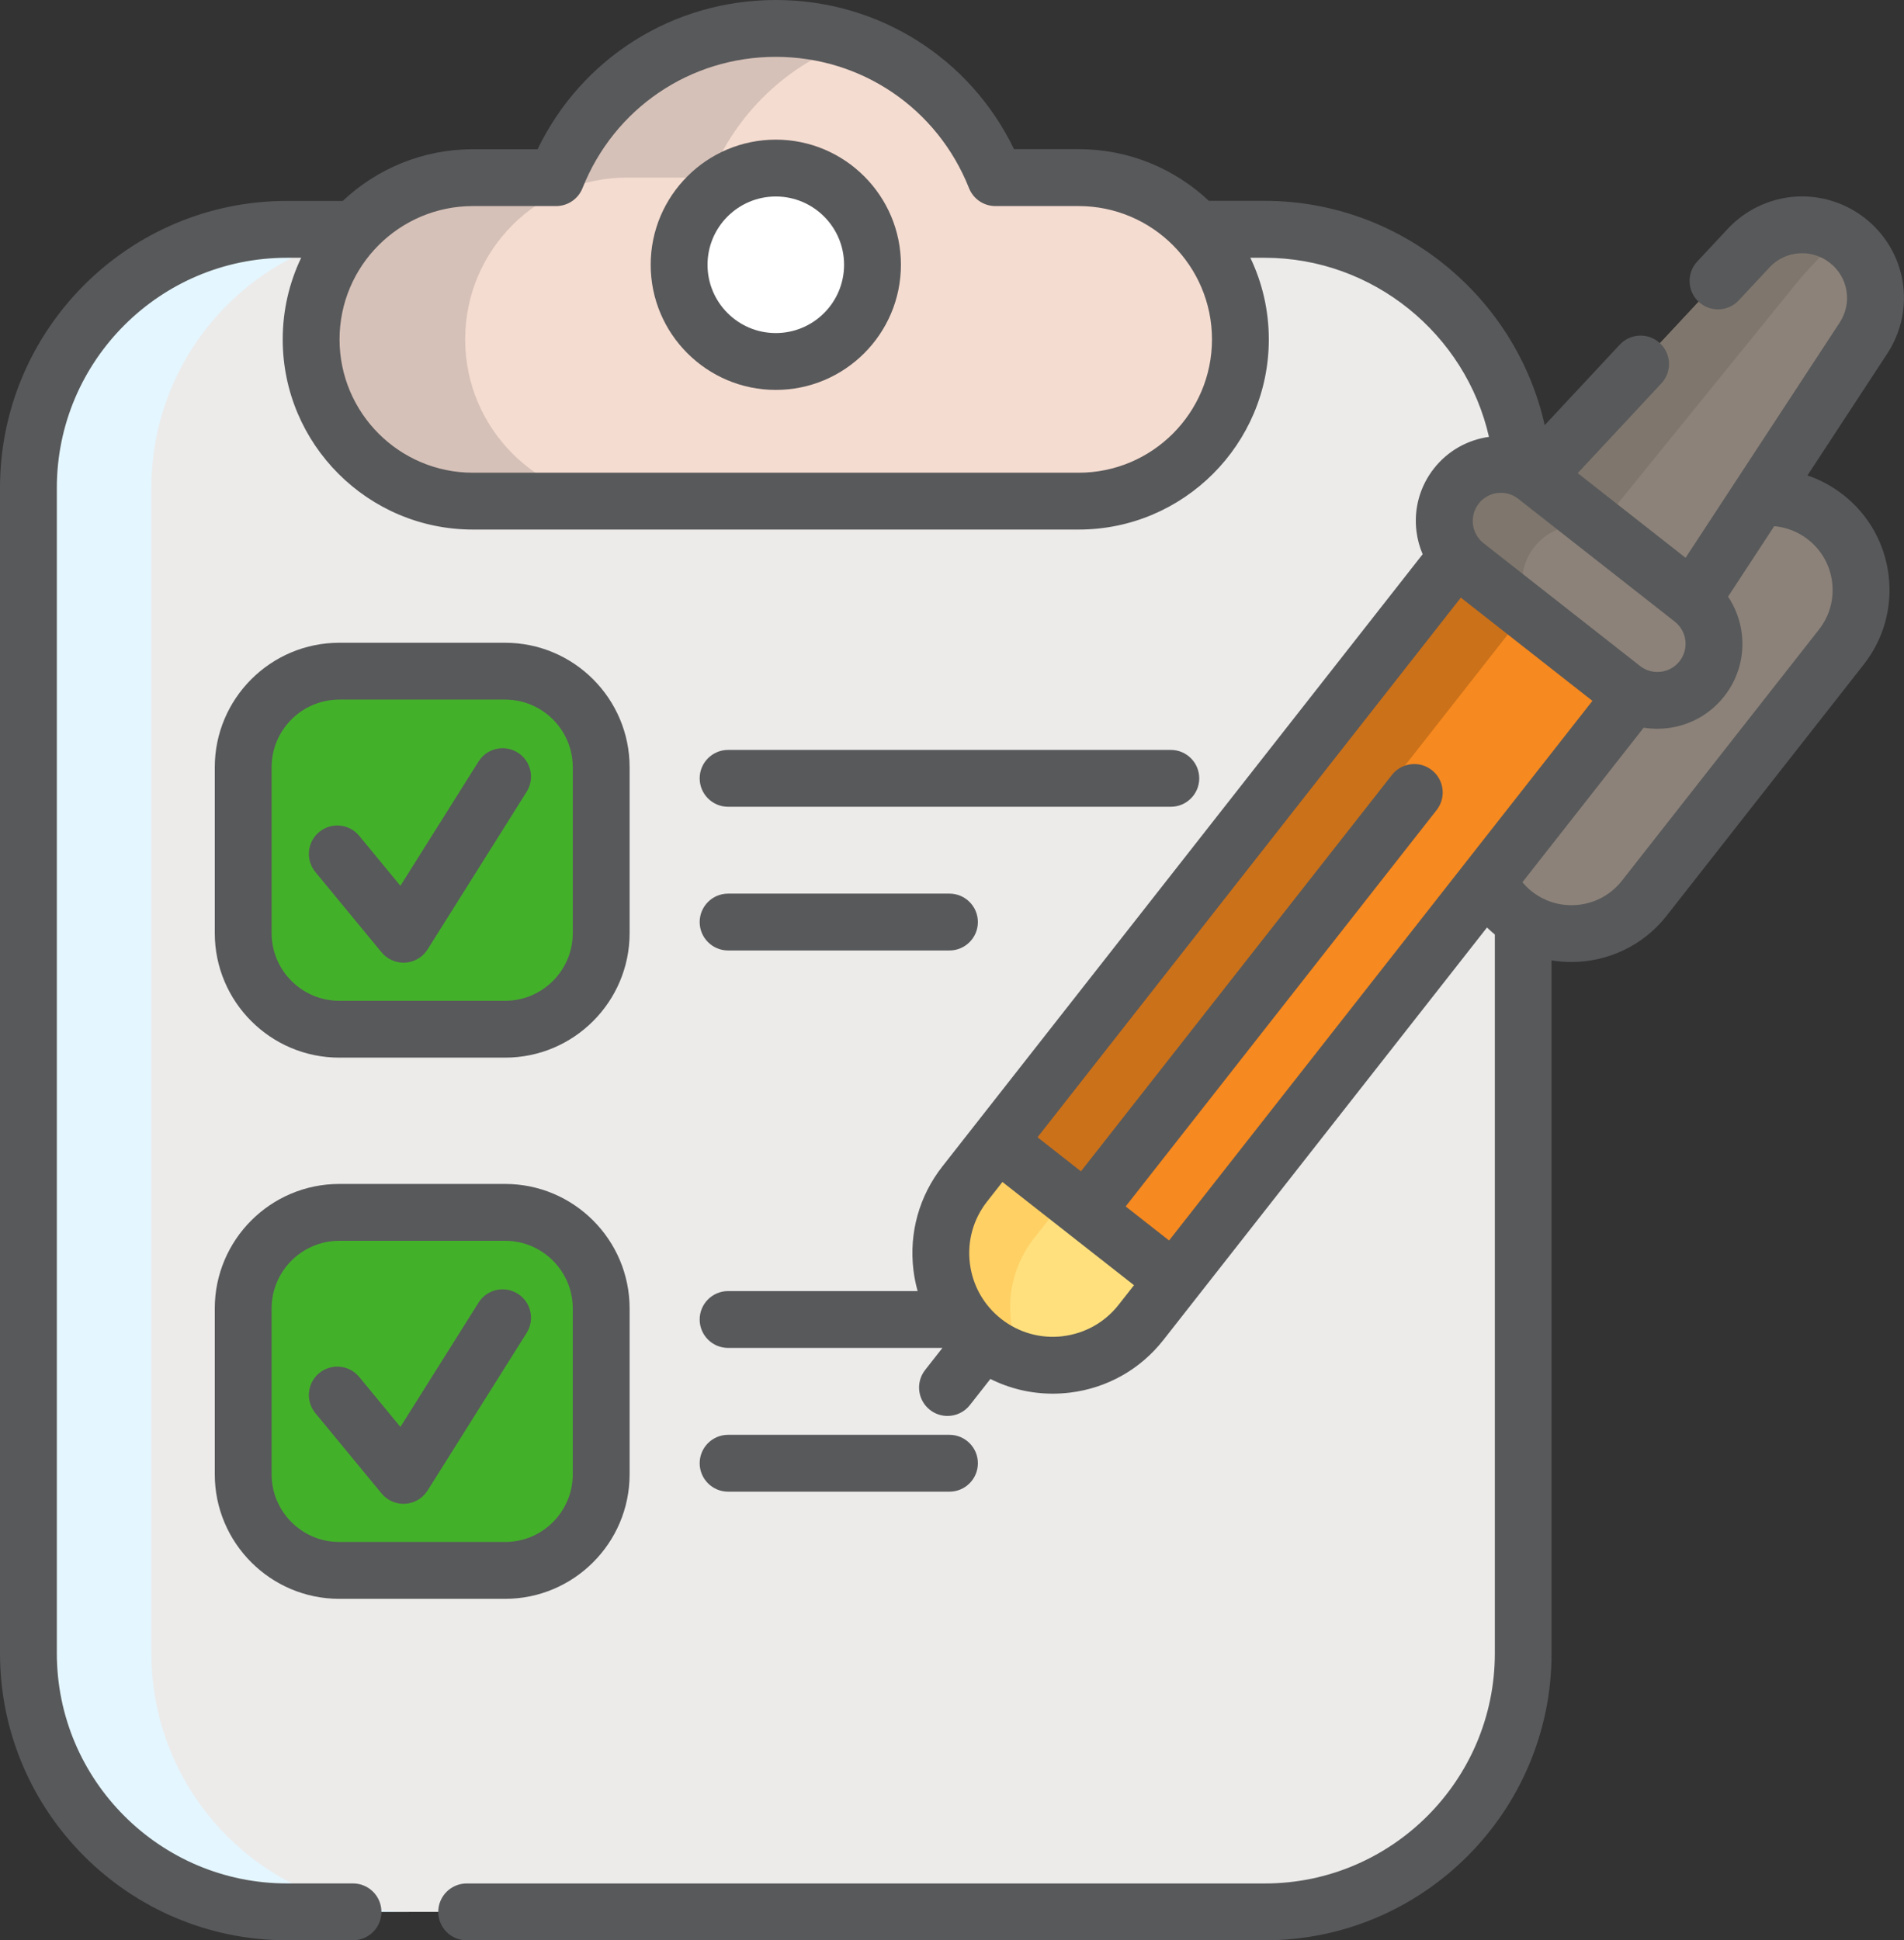
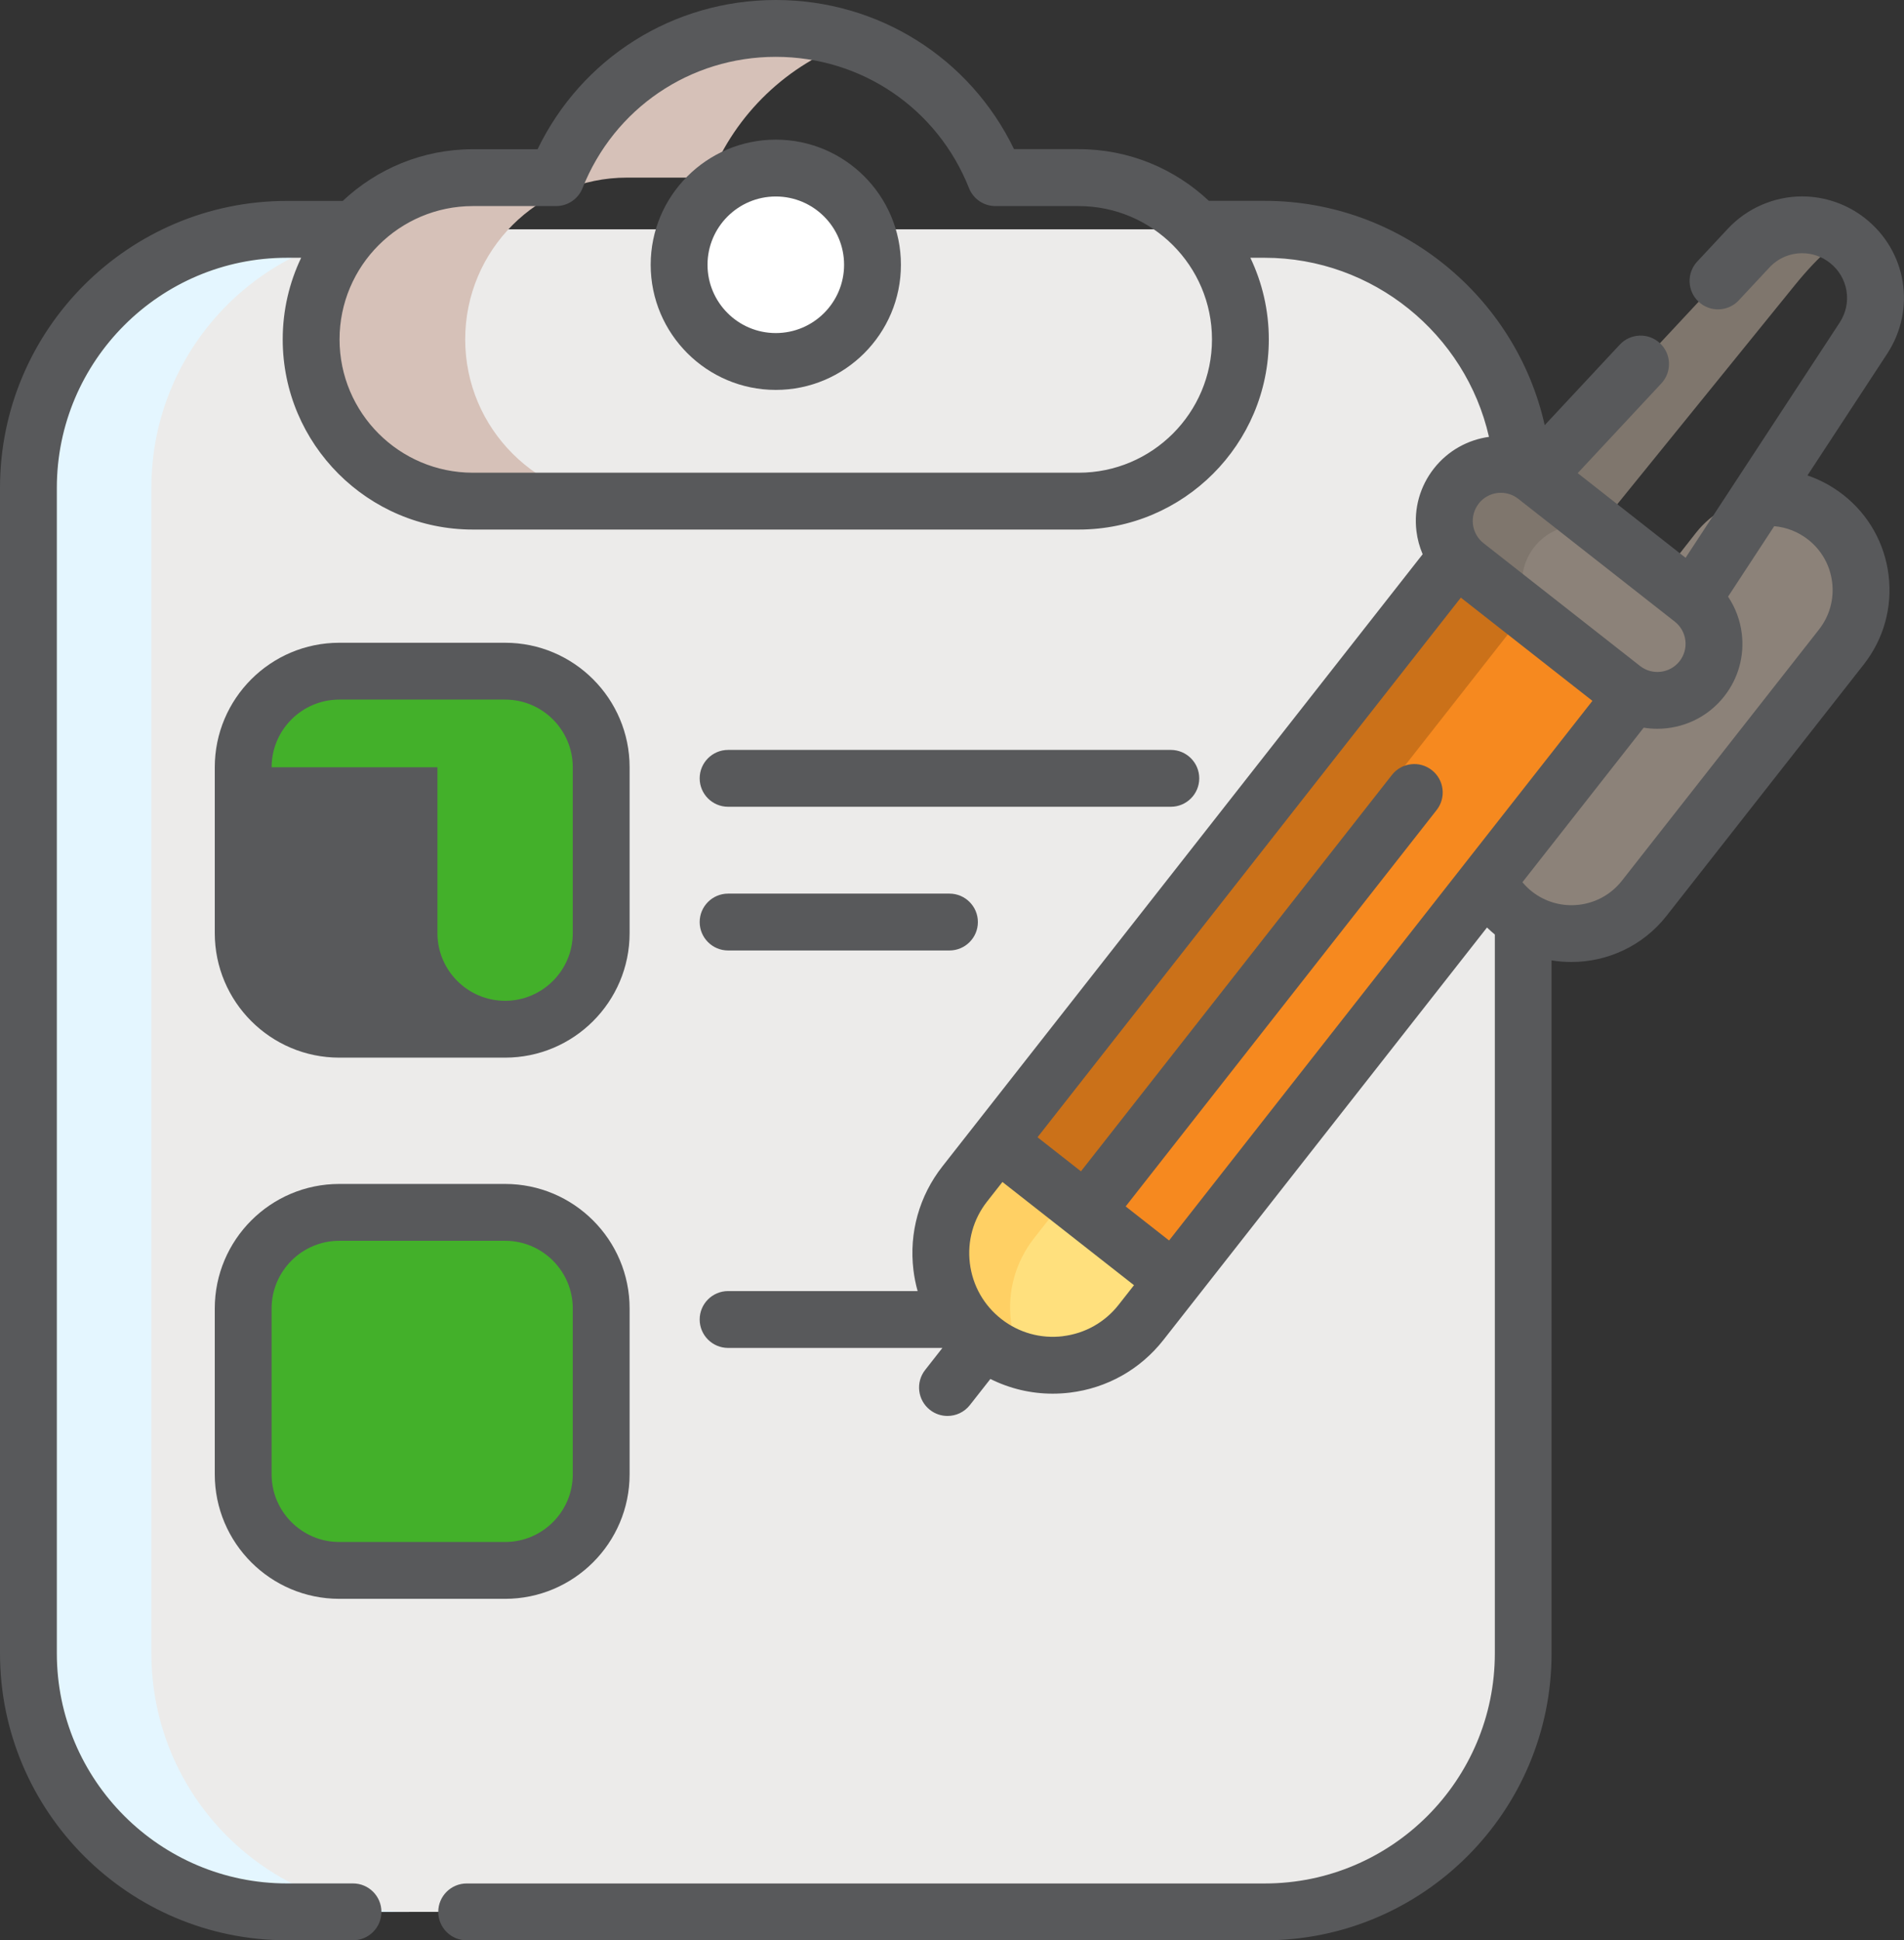
<svg xmlns="http://www.w3.org/2000/svg" id="a" viewBox="0 0 502.48 512">
  <rect x="0" y="0" width="502.48" height="512" fill="#333333" stroke="none" />
  <defs>
    <style>.b{fill:#fff;}.c{fill:#d6c1b8;}.d{fill:#e4f6ff;}.e{fill:#ffd064;}.f{fill:#cb7119;}.g{fill:#8c8279;}.h{fill:#ecebea;}.i{fill:#ffe07d;}.j{fill:#7f766d;}.k{fill:#f6891f;}.l{fill:#43b02a;}.m{fill:#f5dcd0;}.n{fill:#58595b;}</style>
  </defs>
  <g>
    <g>
      <path class="h" d="M333.76,504.5H75.72c-37.68,0-68.22-30.54-68.22-68.22V128.73c0-37.68,30.54-68.22,68.22-68.22H333.76c37.68,0,68.22,30.54,68.22,68.22V436.28c0,37.68-30.54,68.22-68.22,68.22h0Z" />
      <path class="d" d="M108.16,504.5h-32.44c-37.69,0-68.23-30.54-68.23-68.23V128.73c0-37.68,30.54-68.21,68.23-68.21h32.44c-37.68,0-68.21,30.54-68.21,68.21V436.27c0,37.69,30.54,68.23,68.21,68.23h0Z" />
-       <path class="m" d="M262.71,46.88c-9.15-23.06-31.65-39.38-57.97-39.38s-48.82,16.32-57.97,39.38h-21.97c-23.57,0-42.68,19.11-42.68,42.68s19.11,42.68,42.68,42.68h159.88c23.57,0,42.68-19.11,42.68-42.68s-19.11-42.68-42.68-42.68h-21.97Z" />
      <path class="c" d="M225.07,10.9c-17.2,5.92-30.97,19.15-37.65,35.97h-21.97c-23.57,0-42.68,19.11-42.68,42.68,0,11.78,4.78,22.45,12.51,30.17,7.72,7.74,18.38,12.51,30.17,12.51h-40.65c-11.78,0-22.45-4.77-30.17-12.51-7.74-7.72-12.51-18.4-12.51-30.17,0-23.57,19.11-42.68,42.68-42.68h21.96c9.17-23.06,31.66-39.38,57.98-39.38,7.13,0,13.96,1.2,20.33,3.41Z" />
      <circle class="b" cx="204.74" cy="69.87" r="25.52" />
    </g>
    <path class="l" d="M133.3,271.59h-43.76c-14.01,0-25.36-11.35-25.36-25.36v-43.76c0-14.01,11.35-25.36,25.36-25.36h43.76c14.01,0,25.36,11.35,25.36,25.36v43.76c0,14.01-11.35,25.36-25.36,25.36Z" />
    <path class="l" d="M133.3,414.4h-43.76c-14.01,0-25.36-11.35-25.36-25.36v-43.76c0-14.01,11.35-25.36,25.36-25.36h43.76c14.01,0,25.36,11.35,25.36,25.36v43.76c0,14.01-11.35,25.36-25.36,25.36Z" />
    <g>
      <path class="g" d="M399.68,241.16c10.6,8.32,25.93,6.47,34.25-4.13l52.02-66.3c8.32-10.6,6.47-25.93-4.13-34.25-10.6-8.32-25.93-6.47-34.25,4.13l-52.02,66.3c-8.32,10.6-6.47,25.93,4.13,34.25Z" />
      <path class="i" d="M309.81,337.87l-8.68,11.06c-10.08,12.85-28.67,15.09-41.51,5.01-12.85-10.08-15.09-28.67-5.01-41.51l8.68-11.06,46.37-4.02,.15,40.52Z" />
      <path class="e" d="M266.78,348.57c.45,3.71,1.61,7.35,3.43,10.68-3.75-1-7.36-2.76-10.6-5.31-6.42-5.04-10.2-12.21-11.1-19.72-.9-7.52,1.06-15.37,6.1-21.8l8.68-11.06,46.37-4.02,.06,15.93-28.16,2.43-8.68,11.06c-5.04,6.43-7,14.29-6.1,21.8Z" />
      <path class="k" d="M434.45,179.01l-124.64,158.86-46.52-36.5,124.41-158.57" />
      <path class="f" d="M406.21,156.85l-124.64,158.86-18.28-14.34,124.41-158.57" />
-       <path class="g" d="M446.62,158.13l45.15-68.89c5.5-8.39,3.66-19.6-4.23-25.79-7.89-6.19-19.21-5.31-26.06,2.03l-56.17,60.24" />
      <path class="j" d="M487.53,63.45c-.74-.58-2.61,.39-5.08,2.49-2.46,2.09-5.53,5.31-8.68,9.19l-51.68,63.75-16.78-13.17,56.16-60.24c3.42-3.67,7.97-5.73,12.64-6.09,4.68-.36,9.47,.96,13.43,4.06h0Z" />
      <path class="g" d="M446.62,158.13l-41.31-32.41c-6.49-5.09-15.87-3.96-20.96,2.53-5.09,6.49-3.96,15.87,2.53,20.96l41.31,32.41c6.49,5.09,15.87,3.96,20.96-2.53,5.09-6.49,3.96-15.87-2.53-20.96Z" />
      <path class="j" d="M401.81,155.37c.46,3.79,2.37,7.41,5.61,9.95l-20.55-16.12c-3.24-2.55-5.15-6.16-5.61-9.95s.54-7.76,3.08-11c5.09-6.49,14.48-7.63,20.96-2.54l20.55,16.12c-6.49-5.09-15.87-3.95-20.96,2.54-2.55,3.24-3.54,7.21-3.08,11Z" />
    </g>
  </g>
  <g>
    <path class="n" d="M204.74,36.85c-18.21,0-33.02,14.81-33.02,33.02s14.81,33.02,33.02,33.02,33.02-14.81,33.02-33.02-14.81-33.02-33.02-33.02Zm0,51.04c-9.94,0-18.02-8.08-18.02-18.02s8.08-18.02,18.02-18.02,18.02,8.08,18.02,18.02-8.08,18.02-18.02,18.02Z" />
-     <path class="n" d="M89.54,279.09h43.76c18.12,0,32.86-14.74,32.86-32.86v-43.76c0-18.12-14.74-32.86-32.86-32.86h-43.76c-18.12,0-32.86,14.74-32.86,32.86v43.76c0,18.12,14.74,32.86,32.86,32.86Zm-17.86-76.62c0-9.85,8.01-17.86,17.86-17.86h43.76c9.85,0,17.86,8.01,17.86,17.86v43.76c0,9.85-8.01,17.86-17.86,17.86h-43.76c-9.85,0-17.86-8.01-17.86-17.86v-43.76Z" />
-     <path class="n" d="M100.7,251.3c1.43,1.74,3.56,2.73,5.79,2.73,.16,0,.32,0,.48-.01,2.4-.15,4.59-1.45,5.87-3.49l26.15-41.6c2.2-3.51,1.15-8.14-2.36-10.34-3.51-2.21-8.14-1.15-10.34,2.36l-20.62,32.8-10.87-13.19c-2.64-3.2-7.36-3.65-10.56-1.02-3.2,2.63-3.65,7.36-1.02,10.56l17.48,21.21Z" />
+     <path class="n" d="M89.54,279.09h43.76c18.12,0,32.86-14.74,32.86-32.86v-43.76c0-18.12-14.74-32.86-32.86-32.86h-43.76c-18.12,0-32.86,14.74-32.86,32.86v43.76c0,18.12,14.74,32.86,32.86,32.86Zm-17.86-76.62c0-9.85,8.01-17.86,17.86-17.86h43.76c9.85,0,17.86,8.01,17.86,17.86v43.76c0,9.85-8.01,17.86-17.86,17.86c-9.85,0-17.86-8.01-17.86-17.86v-43.76Z" />
    <path class="n" d="M192.15,212.89h116.84c4.14,0,7.5-3.36,7.5-7.5s-3.36-7.5-7.5-7.5h-116.84c-4.14,0-7.5,3.36-7.5,7.5s3.36,7.5,7.5,7.5Z" />
    <path class="n" d="M192.15,250.81h58.42c4.14,0,7.5-3.36,7.5-7.5s-3.36-7.5-7.5-7.5h-58.42c-4.14,0-7.5,3.36-7.5,7.5s3.36,7.5,7.5,7.5Z" />
    <path class="n" d="M56.68,389.04c0,18.12,14.74,32.86,32.86,32.86h43.76c18.12,0,32.86-14.74,32.86-32.86v-43.76c0-18.12-14.74-32.86-32.86-32.86h-43.76c-18.12,0-32.86,14.74-32.86,32.86v43.76Zm15-43.76c0-9.85,8.01-17.86,17.86-17.86h43.76c9.85,0,17.86,8.01,17.86,17.86v43.76c0,9.85-8.01,17.86-17.86,17.86h-43.76c-9.85,0-17.86-8.01-17.86-17.86v-43.76Z" />
-     <path class="n" d="M100.7,394.1c1.43,1.73,3.56,2.73,5.79,2.73,.16,0,.32,0,.48-.02,2.4-.15,4.59-1.45,5.87-3.49l26.15-41.6c2.2-3.51,1.15-8.14-2.36-10.34s-8.14-1.15-10.34,2.36l-20.62,32.8-10.87-13.19c-2.64-3.2-7.36-3.65-10.56-1.02-3.2,2.63-3.65,7.36-1.02,10.56l17.48,21.21Z" />
-     <path class="n" d="M250.57,393.62c4.14,0,7.5-3.36,7.5-7.5s-3.36-7.5-7.5-7.5h-58.42c-4.14,0-7.5,3.36-7.5,7.5s3.36,7.5,7.5,7.5h58.42Z" />
    <path class="n" d="M486.44,130.58c-2.88-2.26-6.07-3.98-9.44-5.12l21.03-32.1c7.69-11.75,5.17-27.14-5.87-35.8-4.71-3.7-10.59-5.73-16.56-5.73-7.4,0-14.55,3.11-19.61,8.53l-8.08,8.66c-2.83,3.03-2.66,7.77,.37,10.6,3.03,2.83,7.78,2.66,10.6-.37l8.08-8.66c2.27-2.43,5.34-3.77,8.65-3.77,2.67,0,5.19,.88,7.3,2.53,4.87,3.82,5.98,10.6,2.59,15.78l-40.66,62.06-28.47-22.34,22.08-23.68c2.82-3.03,2.66-7.78-.37-10.6s-7.78-2.66-10.6,.37l-19.82,21.25c-7.6-33.95-38.17-59.19-73.89-59.19h-14.74c-8.98-8.45-21.06-13.64-34.34-13.64h-17.08C255.97,15.29,231.82,0,204.74,0s-51.23,15.29-62.87,39.38h-17.08c-13.28,0-25.35,5.19-34.34,13.64h-14.74C33.97,53.02,0,86.98,0,128.73V436.28c0,41.75,33.97,75.72,75.72,75.72h17.44c4.14,0,7.5-3.36,7.5-7.5s-3.36-7.5-7.5-7.5h-17.44c-33.48,0-60.72-27.24-60.72-60.72V128.73c0-33.48,27.24-60.71,60.72-60.71h3.76c-3.12,6.53-4.87,13.83-4.87,21.54,0,27.67,22.51,50.18,50.18,50.18h159.88c27.67,0,50.18-22.51,50.18-50.18,0-7.71-1.75-15.01-4.87-21.54h3.77c28.58,0,53.04,20.14,59.2,47.26-5.54,.78-10.8,3.6-14.52,8.34-3.7,4.71-5.34,10.59-4.62,16.53,.26,2.13,.82,4.18,1.64,6.1l-126.75,161.55c-6.11,7.79-8.82,17.49-7.64,27.32,.23,1.9,.6,3.76,1.11,5.57h-50.02c-4.14,0-7.5,3.36-7.5,7.5s3.36,7.5,7.5,7.5h56.56l-4.56,5.82c-2.56,3.26-1.99,7.97,1.27,10.53,1.37,1.08,3.01,1.6,4.63,1.6,2.22,0,4.43-.98,5.91-2.87l5.41-6.89c5.1,2.55,10.7,3.88,16.44,3.88,1.5,0,3.01-.09,4.52-.27,9.83-1.19,18.61-6.13,24.72-13.92l85.38-108.82c.66,.64,1.35,1.25,2.07,1.85v189.69c0,33.48-27.23,60.72-60.71,60.72H123.16c-4.14,0-7.5,3.36-7.5,7.5s3.36,7.5,7.5,7.5h210.6c41.75,0,75.71-33.97,75.71-75.72V253.42c1.73,.29,3.48,.43,5.23,.43,9.47,0,18.85-4.19,25.13-12.2l52.02-66.3c5.26-6.7,7.59-15.05,6.57-23.51-1.02-8.46-5.28-16.01-11.98-21.27h0Zm-201.76-5.84H124.79c-19.4,0-35.18-15.78-35.18-35.18s15.78-35.18,35.18-35.18h21.97c3.07,0,5.84-1.88,6.97-4.73,8.35-21.05,28.37-34.65,51-34.65s42.65,13.6,51,34.65c1.13,2.86,3.9,4.73,6.97,4.73h21.97c19.4,0,35.18,15.78,35.18,35.18s-15.78,35.18-35.18,35.18Zm105.56,8.14c1.23-1.56,2.99-2.55,4.96-2.79,.3-.04,.6-.05,.91-.05,1.65,0,3.25,.55,4.57,1.59l41.31,32.41h0c1.56,1.23,2.55,2.99,2.79,4.96,.24,1.97-.31,3.92-1.53,5.48-2.53,3.22-7.21,3.79-10.43,1.26l-41.31-32.41c-1.56-1.23-2.55-2.99-2.79-4.96-.24-1.97,.31-3.92,1.53-5.48h0Zm-81.71,194.46l-11.46-8.99,82.07-104.6c2.56-3.26,1.99-7.97-1.27-10.53-3.26-2.56-7.97-1.99-10.53,1.27l-82.07,104.6-11.46-8.99,111.72-142.4,34.72,27.24-111.72,142.4Zm-28.02,25.26c-5.85,.7-11.63-.91-16.27-4.55-4.64-3.64-7.58-8.87-8.29-14.72s.91-11.63,4.55-16.27l4.05-5.16,34.72,27.24-4.05,5.16c-3.64,4.64-8.87,7.58-14.72,8.29Zm199.54-186.49l-52.02,66.3c-5.75,7.33-16.39,8.61-23.72,2.86-.94-.74-1.78-1.57-2.53-2.47l32-40.78c1.2,.19,2.4,.29,3.6,.29,6.66,0,13.25-2.94,17.67-8.58,3.7-4.71,5.34-10.59,4.62-16.53-.43-3.55-1.69-6.87-3.62-9.76l12.18-18.59c3.24,.28,6.33,1.49,8.95,3.54,3.55,2.79,5.8,6.79,6.34,11.27s-.69,8.91-3.48,12.46h0Z" />
  </g>
</svg>